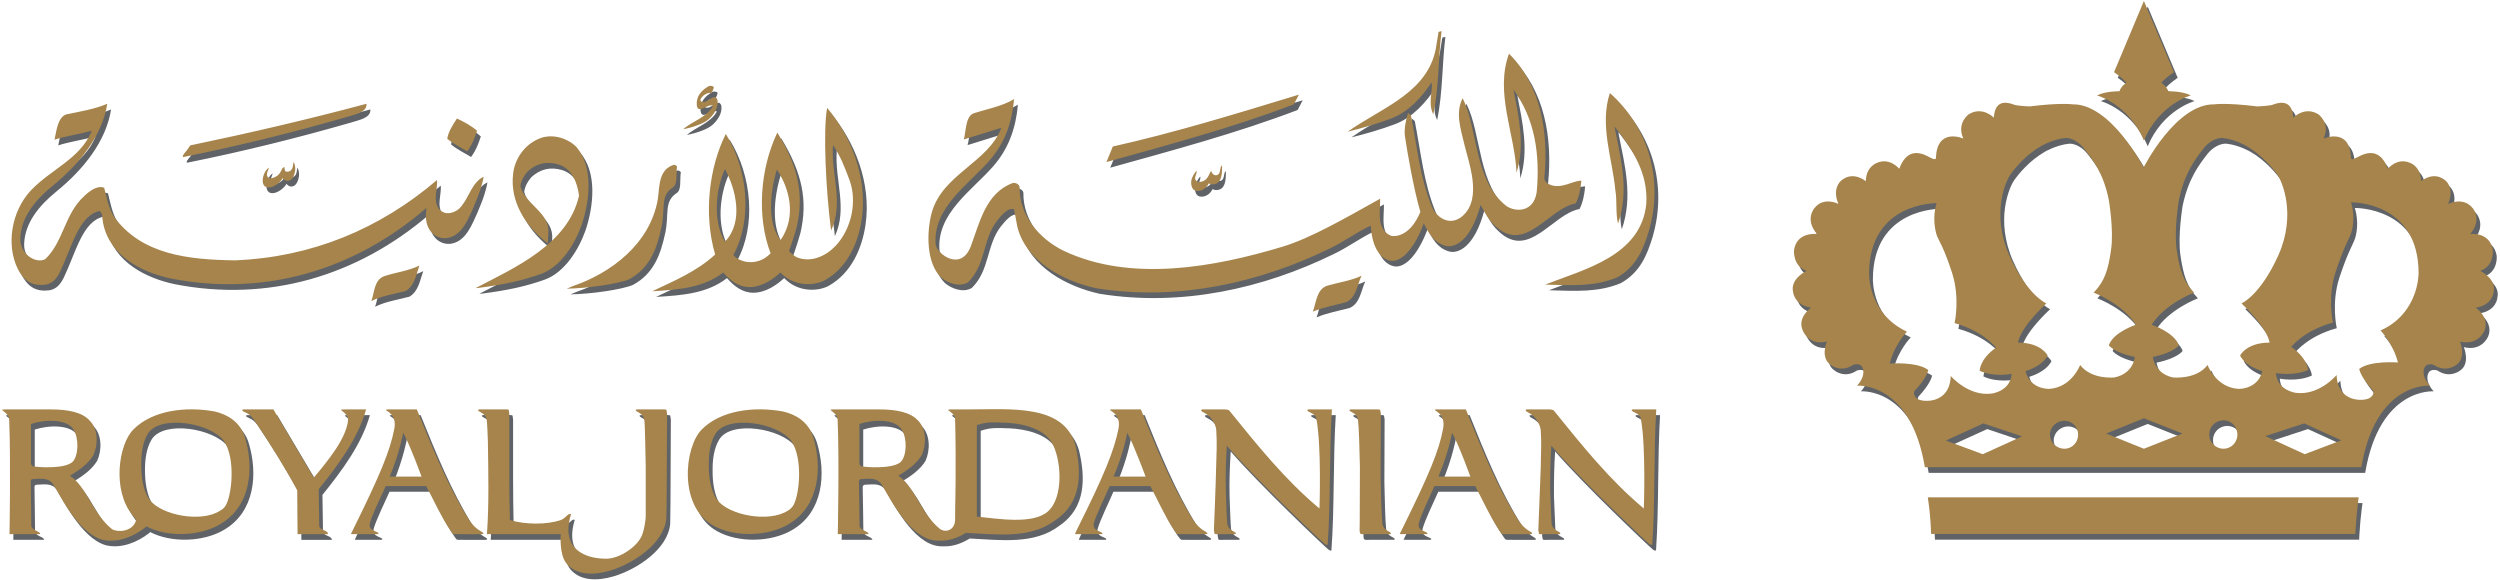
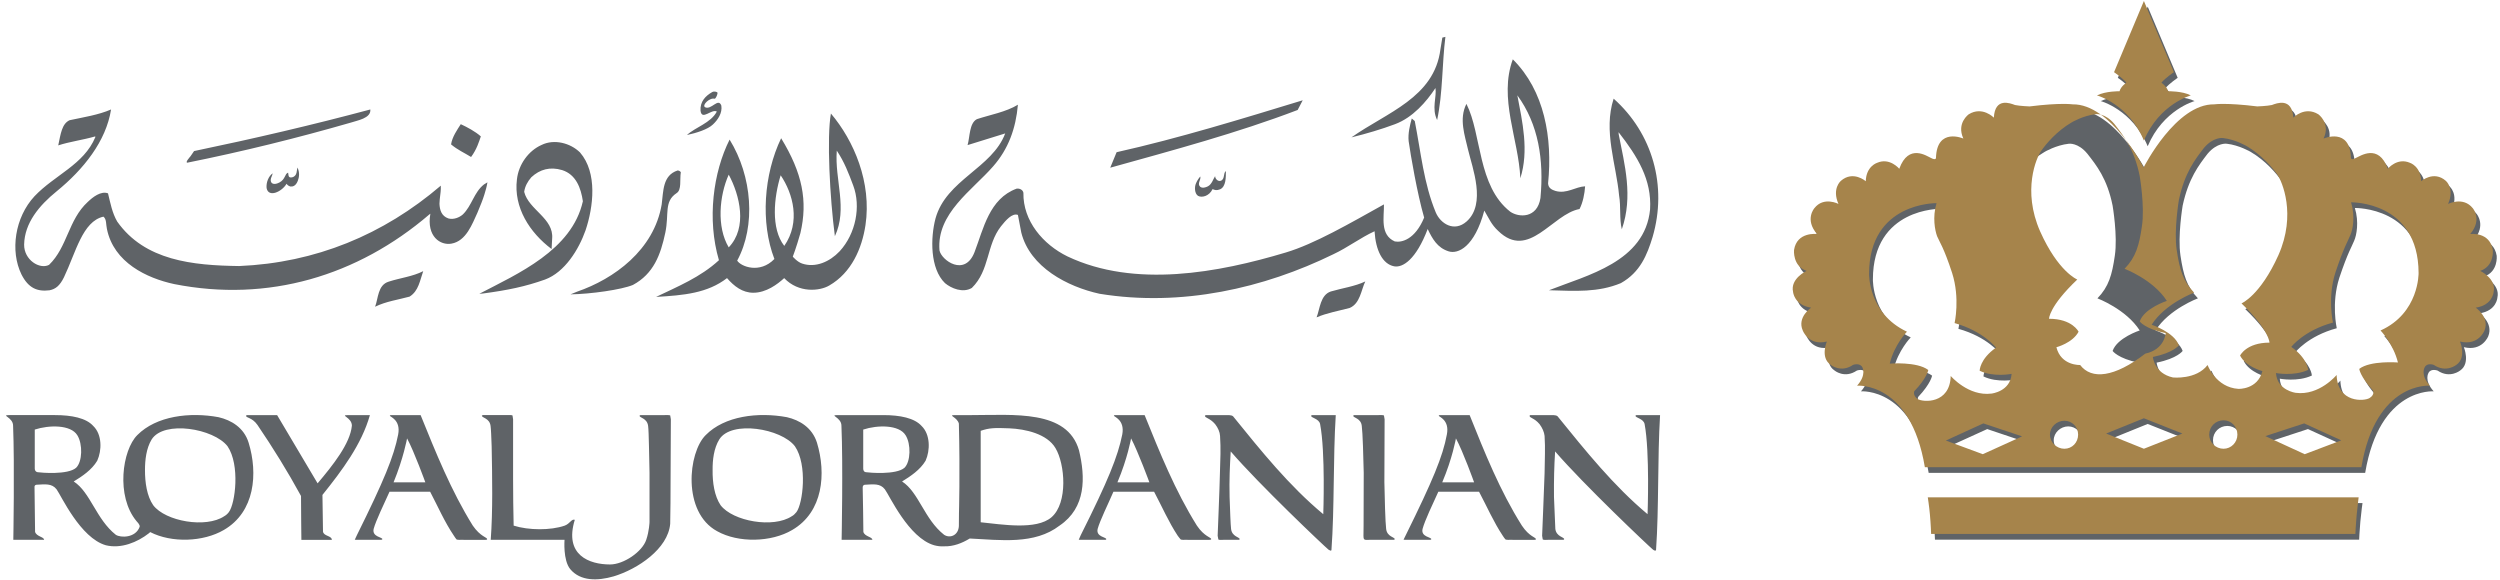
<svg xmlns="http://www.w3.org/2000/svg" version="1.1" width="280px" height="65px">
  <g>
    <path fill="#5F6367" d="M160.958,13.442c0.641-3,0.549-6.333,0.927-9.313l-0.343,0.083l-0.214,1.305   c-0.683,5.434-6.021,7.075-9.969,9.87c1.684-0.414,3.367-0.912,4.882-1.479c1.988-0.742,3.516-2.506,4.53-4.048   C160.927,10.845,160.323,12.153,160.958,13.442 M159.901,25.649c0.523,1.097,1.083,2.104,2.34,2.5c1.05,0.34,2.903-0.47,4-4.562   c0.518,0.86,0.781,1.558,1.553,2.271c3.423,3.341,6.043-1.884,9.114-2.448c0.376-0.72,0.575-1.731,0.623-2.543   c-1.075,0.043-2.066,0.885-3.333,0.514c-0.361-0.116-0.786-0.297-0.813-0.843c0.513-5.099-0.404-10.375-3.951-13.894   c-1.603,4.379,0.644,8.906,0.844,13.321c0.979-3.096,0.23-6.302-0.336-9.291c2.376,3.252,2.986,7.233,2.589,11.502   c-0.361,2.321-2.448,2.193-3.389,1.531c-3.673-2.873-3.176-8.66-4.903-12.073c-0.854,1.679-0.183,3.53,0.186,5.145   c0.488,2.047,2.041,6.039-0.154,8.016c-1.407,1.253-2.942,0.242-3.464-0.997c-1.351-3.261-1.662-6.717-2.354-10.241l-0.335-0.287   c-0.209,0.759-0.439,1.672-0.349,2.547c0.235,1.625,0.949,5.818,1.735,8.553c-1.021,2.464-2.522,2.821-3.288,2.671   c-1.685-0.748-1.188-2.731-1.215-4.149c-3.837,2.136-7.775,4.425-10.98,5.384c-7.546,2.269-16.92,4.019-24.462,0.444   c-2.722-1.329-4.995-3.958-4.938-7.127c-0.057-0.329-0.414-0.51-0.755-0.466c-3.075,1.124-3.717,4.503-4.717,7.107   c-1.092,2.819-3.715,0.909-3.927-0.188c-0.348-4.148,3.674-6.731,6.009-9.413c1.703-1.938,2.541-4.234,2.774-6.905   c-1.31,0.811-3.163,1.14-4.591,1.616c-0.865,0.445-0.781,2.009-1.046,2.907l4.09-1.269l0.125-0.042   c-1.456,3.895-6.605,5.194-7.806,9.523c-0.575,2.175-0.623,5.62,1.062,7.247c0.693,0.583,2.002,1.139,3.006,0.539   c2.019-1.978,1.615-4.805,3.266-6.905c0.518-0.648,1.249-1.517,1.895-1.273l0.378,1.976c0.979,3.888,5.176,6.065,8.759,6.854   c9.192,1.501,18.431-0.628,26.191-4.426c1.646-0.773,3.011-1.837,4.616-2.575c0.126,2.135,0.892,3.673,2.188,3.926   C157.106,30.011,158.597,29.074,159.901,25.649 M25.633,57.356c-0.15,0.201-0.332,0.358-0.523,0.463   c-2.044,1.365-6.574,0.578-7.951-1.235c-0.709-1.023-0.926-2.546-0.921-3.953c0-1.078,0.135-2.413,0.75-3.418   c1.382-2.167,6.952-1.219,8.495,0.766C26.906,52.071,26.352,56.409,25.633,57.356 M4.255,52.89   c-0.238-0.01-0.362-0.191-0.362-0.405v-4.373c1.599-0.522,4.037-0.564,4.767,0.637c0.616,0.982,0.575,2.962-0.14,3.646   C7.588,53.206,4.566,52.942,4.255,52.89 M24.478,46.725c-3.224-0.596-6.967-0.145-9.099,2.005   c-1.678,1.666-2.428,6.841-0.083,9.646h-0.015l0.036,0.021l0.191,0.227c0.088,0.114,0.155,0.248,0.135,0.373   c-0.456,1.263-2.122,1.253-2.671,0.901c-2.21-1.75-2.842-4.763-4.716-5.973c0.968-0.592,2.02-1.295,2.634-2.324   c0.529-1.166,0.549-2.938-0.444-3.89c-0.802-0.9-2.422-1.22-4.286-1.22H1.062c-1.051,0,0.404,0.232,0.404,1.18   c0.176,4.364,0.026,12.789,0.026,12.789h3.446c0.006-0.336-0.859-0.357-1.009-0.894c0,0-0.062-4.664-0.062-4.96   c-0.036-0.316,0.228-0.316,0.228-0.316c0.952-0.049,1.713-0.17,2.241,0.513c0.518,0.705,2.656,5.446,5.518,6.265   c1.714,0.423,3.546-0.348,4.799-1.325l0.171-0.149c2.402,1.236,5.947,1.105,8.24-0.234c3.505-2.023,3.835-6.345,2.785-9.768   C27.331,47.895,25.901,47.056,24.478,46.725 M36.176,59.537l-0.062-4.106c2.215-2.759,4.384-5.657,5.316-8.938h-2.413   c-1.056,0,0.394,0.232,0.394,1.18c-0.186,2.003-2.127,4.435-3.84,6.461l-4.534-7.641h-3.401l-0.077,0.065   c-0.016,0.267,0.667,0.167,1.273,1.031c1.734,2.552,3.4,5.239,4.881,7.959c0,1.426,0.041,4.913,0.041,4.913h3.411   C37.165,59.986,36.25,60.067,36.176,59.537 M125.154,54.018c1.139-2.69,1.527-4.917,1.527-4.917   c0.782,1.475,2.049,4.917,2.049,4.917H125.154z M134.052,58.868c-2.443-3.908-4.167-8.206-5.854-12.376h-3.374l-0.072,0.065   c0,0.119,1.251,0.457,0.942,2.106c-0.492,2.455-1.59,5.174-4.645,11.266l-0.217,0.491c-0.031,0.03-0.031,0.04,0.228,0.04h2.78   l0.068-0.066c0-0.249-1.166-0.249-0.974-1.149c0.279-0.995,1.169-2.774,1.77-4.172h4.555c0.875,1.646,1.636,3.401,2.65,4.935   c0.119,0.138,0.243,0.334,0.33,0.413c0.094,0.057,0.435,0.04,0.622,0.04c0.456,0.017,2.702,0,2.702,0l0.094-0.066   C135.666,60.168,134.896,60.125,134.052,58.868 M117.768,57.932c-1.708,1.471-5.585,0.797-7.93,0.562V48.252   c0.953-0.326,1.527-0.348,3.214-0.279c1.796,0.078,4.219,0.614,5.162,2.215C119.284,51.967,119.631,56.317,117.768,57.932    M97.027,52.89c-0.249-0.01-0.346-0.191-0.346-0.405v-4.373c1.583-0.522,4.012-0.564,4.747,0.637   c0.62,0.982,0.574,2.962-0.13,3.646C100.359,53.206,97.337,52.942,97.027,52.89 M120.848,50.436   c-1.325-4.581-7.288-3.943-12.144-3.943h-1.714c-0.942,0,0.198,0.185,0.404,0.946c0.14,5.523,0.011,10.036,0.011,10.036   c-0.011,0.475-0.011,0.958-0.011,1.445c-0.052,1.03-0.979,1.414-1.651,0.979c-2.226-1.75-2.832-4.763-4.71-5.973   c0.958-0.592,2.019-1.295,2.634-2.324c0.523-1.166,0.538-2.938-0.445-3.89c-0.807-0.9-2.422-1.22-4.286-1.22h-5.098   c-1.046,0,0.403,0.232,0.403,1.18c0.191,4.364,0.021,12.789,0.021,12.789h3.441c0.016-0.336-0.87-0.357-1.005-0.894   c0,0-0.052-4.664-0.076-4.96c0-0.316,0.252-0.316,0.252-0.316c0.964-0.049,1.704-0.17,2.232,0.513   c0.527,0.705,2.665,5.446,5.522,6.265c0.358,0.097,0.73,0.145,1.113,0.118c1.025,0.035,2.008-0.347,2.868-0.874   c3.441,0.165,7.251,0.714,10.062-1.444C121.649,56.853,121.573,53.454,120.848,50.436 M89.201,57.356   c-0.171,0.201-0.316,0.358-0.523,0.463c-2.055,1.365-6.579,0.578-7.972-1.235c-0.688-1.023-0.916-2.546-0.894-3.953   c-0.011-1.078,0.128-2.413,0.75-3.418c1.351-2.167,6.946-1.219,8.467,0.766C90.463,52.071,89.92,56.409,89.201,57.356    M88.135,46.725c-3.23-0.596-6.978-0.145-9.095,2.005c-1.978,1.945-2.65,8.627,1.278,10.764c2.387,1.337,6.072,1.245,8.406-0.134   c3.488-2.023,3.814-6.345,2.78-9.768C90.971,47.895,89.563,47.056,88.135,46.725 M146.842,46.558   c-0.021,0.254,0.901,0.327,1.011,0.945c0.605,3.149,0.353,10.086,0.353,10.086c-3.837-3.189-6.964-7.092-10.1-10.961   c-0.191-0.178-0.694-0.136-0.988-0.136h-2.071l-0.094,0.065c-0.015,0.267,0.533,0.235,1.14,0.945   c0.32,0.408,0.533,0.893,0.553,1.318c0.094,1.47,0.037,2.515-0.015,4.193c-0.031,1.671-0.254,6.822-0.254,6.993l0.079,0.413   c0.093,0.083,0.439,0.04,0.622,0.04h1.697l0.072-0.066c0-0.249-0.859-0.27-0.967-1.149c-0.058-0.455-0.114-2.092-0.166-3.58   c-0.046-1.927,0.026-3.402,0.124-5.104c3.193,3.712,10.467,10.604,10.953,11c0.325,0.222,0.331,0.04,0.331,0.04   c0.344-4.709,0.178-10.265,0.482-15.108h-2.672L146.842,46.558z M87.435,19.632c1.383,2.047,2.262,5.228,0.404,7.91   C86.317,25.595,86.675,22.09,87.435,19.632 M81.617,27.705c-1.372-2.297-1.055-5.782,0-8.146   C82.85,21.849,83.75,25.484,81.617,27.705 M96.934,25.214c0.709-4.769-1.288-9.451-3.871-12.498   c-0.476,2.576-0.124,9.461,0.444,13.738c1.46-3.126-0.041-6.317,0.213-9.583c0.844,1.263,1.32,2.509,1.847,3.923   c0.866,2.301,0.296,5.373-1.527,7.351c-1.127,1.192-2.722,1.875-4.197,1.375c-0.555-0.182-1.051-0.775-1.051-0.775   s0.387-0.992,0.853-2.641c0.844-3.599,0.224-6.725-2.158-10.621c-1.946,4.042-2.329,9.439-0.755,13.525   c-1.631,1.68-3.743,0.855-4.167,0.183c2.112-3.898,1.683-9.458-0.849-13.555c-1.843,3.657-2.541,8.937-1.195,13.509   c-2.076,1.91-4.627,2.948-7.04,4.11c3.1-0.18,5.75-0.414,7.945-2.106c0.792,0.914,1.729,1.639,2.945,1.639   c1.439,0,2.707-0.947,3.457-1.639c1.625,1.703,3.971,1.46,5.042,0.833C95.371,30.546,96.541,27.816,96.934,25.214 M161.532,54.018   c1.144-2.69,1.532-4.917,1.532-4.917c0.801,1.475,2.035,4.917,2.035,4.917H161.532z M170.451,58.868   c-2.465-3.908-4.177-8.206-5.851-12.376h-3.385l-0.084,0.065c0,0.119,1.244,0.457,0.918,2.106   c-0.451,2.455-1.589,5.174-4.598,11.266l-0.241,0.491c-0.017,0.03-0.021,0.04,0.248,0.04h2.765l0.087-0.066   c0-0.249-1.185-0.249-0.984-1.149c0.271-0.995,1.135-2.774,1.767-4.172h4.56c0.874,1.646,1.637,3.401,2.66,4.935   c0.095,0.138,0.217,0.334,0.304,0.413c0.104,0.057,0.448,0.04,0.639,0.04c0.44,0.017,2.697,0,2.697,0l0.075-0.066   C172.027,60.168,171.289,60.125,170.451,58.868 M183.17,46.558c0,0.254,0.914,0.327,1.028,0.945   c0.591,3.149,0.329,10.086,0.329,10.086c-3.813-3.189-6.939-7.092-10.076-10.961c-0.18-0.178-0.692-0.136-0.983-0.136h-2.09   l-0.067,0.065c-0.021,0.267,0.526,0.235,1.117,0.945c0.309,0.408,0.522,0.893,0.565,1.318c0.096,1.47,0.014,2.515,0,4.193   c-0.048,1.671-0.275,6.822-0.275,6.993l0.071,0.413c0.122,0.083,0.43,0.04,0.639,0.04h1.692l0.07-0.066   c0.008-0.249-0.875-0.27-0.992-1.149c-0.031-0.455-0.079-2.092-0.151-3.58c-0.019-1.927,0.021-3.402,0.125-5.104   c3.203,3.712,10.478,10.604,10.964,11c0.311,0.222,0.341,0.04,0.341,0.04c0.33-4.709,0.155-10.265,0.451-15.108h-2.666   L183.17,46.558z M74.402,46.492h-2.681l-0.094,0.065c0,0.254,0.855,0.267,0.963,1.154c0.088,0.652,0.114,3.676,0.156,5.238v5.524   c0,0-0.031,0.998-0.368,1.986c-0.435,1.321-2.51,2.761-4.057,2.761c-2.289,0-5.167-1.021-3.944-5.002   c-0.378-0.127-0.523,0.425-1.129,0.652c-1.573,0.549-4.047,0.53-5.719,0c-0.041-1.789-0.063-3.363-0.063-5.187v-6.724l-0.067-0.434   c-0.124-0.058-0.456-0.036-0.632-0.036H54.07l-0.103,0.065c0,0.254,0.87,0.267,0.978,1.154c0.048,0.339,0.084,1.258,0.12,2.289   c0.063,3.449,0.14,7.152-0.103,10.46h8.266c0,0-0.186,2.28,0.637,3.283c1.133,1.362,3.055,1.336,4.866,0.811   c2.692-0.811,6.088-3.085,6.331-5.888c0.031-1.531,0.041-3.106,0.041-4.668l0.032-7.037l-0.073-0.434   C74.925,46.471,74.594,46.492,74.402,46.492 M173.468,32.513h0.155c2.825,0.08,5.37,0.254,7.91-0.8   c2.179-1.217,2.95-3.19,3.556-5.163c1.676-5.708,0-11.617-4.36-15.5c-1.183,3.626,0.297,7.354,0.613,10.873   c0.21,1.214,0.014,2.584,0.301,3.757c1.287-3.683,0.31-7.256-0.348-10.632l-0.017-0.246c2.139,2.746,3.731,5.323,3.531,8.651   C184.24,29.337,177.766,30.818,173.468,32.513 M155.249,59.245c-0.091-0.643-0.173-3.675-0.199-5.246l0.026-7.037l-0.075-0.434   c-0.143-0.058-0.457-0.036-0.639-0.036h-2.706l-0.1,0.065c0,0.254,0.877,0.267,0.964,1.154c0.097,0.652,0.188,3.676,0.218,5.238   l-0.016,5.939c-0.014,0.46-0.014,1.009-0.014,1.118c0,0.108,0,0.356,0.112,0.413c0.091,0.083,0.423,0.04,0.604,0.04h2.711   l0.079-0.066C156.216,60.146,155.351,60.125,155.249,59.245 M152.912,31.521c-1.144,0.552-2.605,0.754-3.859,1.124   c-1.19,0.398-1.217,1.952-1.596,2.901c1.14-0.492,2.476-0.727,3.707-1.055C152.333,33.992,152.438,32.513,152.912,31.521    M5.539,32.513c0.698-0.137,1.16-0.516,1.625-1.458c1.335-2.789,2.071-6.259,4.421-6.79c0.367,0.296,0.274,0.869,0.388,1.367   c0.756,3.781,4.487,5.528,7.536,6.185c10.512,2.083,20.534-0.905,28.573-7.795l0.118-0.085c-0.45,2.569,1.139,3.572,2.36,3.351   c1.662-0.288,2.335-2.228,2.909-3.457c0.353-0.844,0.601-1.458,0.776-2.025c0.146-0.465,0.274-0.916,0.348-1.384l-0.383,0.232   c-1.128,0.875-1.357,2.387-2.375,3.368c-0.399,0.349-1.041,0.603-1.616,0.444c-0.782-0.274-0.968-0.949-0.999-1.647   c0.016-0.632,0.15-1.267,0.15-1.655v-0.37c-6.428,5.5-14.043,8.645-22.588,9.004c-5.202-0.072-10.559-0.598-13.655-4.982   c-0.559-0.959-0.771-2.093-1.03-3.161c-0.797-0.3-1.719,0.435-2.267,0.961c-2.19,2.008-2.267,5.052-4.337,7.049   c-1.046,0.546-2.811-0.551-2.791-2.273c0.052-2.428,1.693-4.382,3.634-5.958c3.018-2.458,5.544-5.616,6.103-9.174   c-1.398,0.611-3.116,0.875-4.643,1.203c-0.87,0.394-1,1.543-1.274,2.821c1.253-0.415,2.759-0.606,4.142-1.007l0.015,0.079   c-1.289,3.089-4.549,4.236-6.812,6.62c-2.2,2.365-2.754,6.128-1.46,8.767C3.179,32.263,4.162,32.681,5.539,32.513 M29.857,21.063   c0.212,1.114,1.723,0.413,2.235-0.481c0.114,0.157,0.233,0.253,0.44,0.307c0.218,0.021,0.581-0.022,0.818-0.626   c0.165-0.414,0.232-0.98-0.042-1.501l-0.098,0.585c-0.046,0.244-0.27,0.528-0.631,0.528c-0.332,0.011-0.259-0.374-0.312-0.538   c-0.398,0.127-0.269,0.725-0.983,1.108c-0.269,0.137-0.719,0.284-0.916-0.043c-0.161-0.354,0.128-0.679,0.175-0.992   C30.079,19.723,29.795,20.445,29.857,21.063 M63.895,32.968c2.251-0.03,5.735-0.525,6.993-1.055c2.309-1.245,3.1-3.359,3.629-5.863   c0.439-2.113-0.171-3.459,1.252-4.414c0.595-0.359,0.347-1.478,0.482-2.353c-0.079-0.116-0.232-0.191-0.357-0.191   c-1.688,0.546-1.589,2.311-1.785,3.801c-0.855,5.104-5.342,8.352-9.473,9.772L63.895,32.968z M61.778,27.891l0.062-1.145   c0.212-2.299-2.619-3.229-3.132-5.258c0.088-0.621,0.378-1.151,0.802-1.638c0.953-0.885,2.101-1.203,3.448-0.8   c1.552,0.487,2.112,2.014,2.324,3.491c-1.223,5.478-7.289,8.117-11.6,10.363l0.404-0.031c2.79-0.371,4.752-0.78,6.956-1.563   c2.226-0.823,3.779-3.372,4.536-5.501c0.884-2.63,1.36-6.451-0.617-8.735c-1.086-1.066-2.903-1.527-4.295-0.844   c-1.465,0.641-2.588,2.184-2.77,3.863C57.507,23.232,59.324,26.05,61.778,27.891 M20.974,18.222   c6.217-1.25,12.335-2.767,18.324-4.492c0.667-0.233,2.283-0.469,2.179-1.47c-6.413,1.718-13.013,3.261-19.742,4.66l-0.388,0.568   C21.222,17.645,20.726,18.185,20.974,18.222 M53.853,15.276c-0.625-0.557-1.532-1.035-2.246-1.368   c-0.409,0.642-0.958,1.42-1.087,2.264c0.725,0.613,1.485,0.942,2.241,1.41C53.413,16.704,53.661,15.827,53.853,15.276    M42.01,34.354c1.228-0.601,2.583-0.782,3.862-1.132c1.019-0.629,1.16-1.828,1.528-2.852c-1.171,0.601-2.589,0.759-3.857,1.172   C42.295,31.913,42.372,33.435,42.01,34.354 M44.08,54.018c1.109-2.69,1.512-4.917,1.512-4.917c0.798,1.475,2.045,4.917,2.045,4.917   H44.08z M52.952,58.868c-2.432-3.908-4.151-8.206-5.843-12.376h-3.375l-0.078,0.065c0,0.119,1.253,0.457,0.938,2.106   c-0.476,2.455-1.594,5.174-4.617,11.266l-0.228,0.491c-0.037,0.03-0.041,0.04,0.228,0.04h2.753l0.099-0.066   c0-0.249-1.17-0.249-0.983-1.149c0.274-0.995,1.154-2.774,1.779-4.172h4.55c0.864,1.646,1.625,3.401,2.666,4.935   c0.098,0.138,0.211,0.334,0.294,0.413c0.109,0.057,0.445,0.04,0.636,0.04c0.43,0.017,2.719,0,2.719,0l0.077-0.066   C54.567,60.168,53.817,60.125,52.952,58.868 M145.904,11.232c-6.687,2.039-13.85,4.251-20.844,5.815l-0.714,1.736   c7.034-1.96,14.234-3.885,20.991-6.465L145.904,11.232z M134.43,19.765c-0.207,0.235-0.378,0.525-0.481,0.774   c-0.187,0.403-0.156,1.141,0.227,1.395c0.405,0.232,1.238,0.064,1.632-0.753c0.238,0.096,0.435,0.186,0.837,0.021   c0.675-0.286,0.653-1.362,0.653-2.045c-0.311,0.244-0.098,0.79-0.487,1.053c-0.377,0.213-0.719-0.188-0.719-0.485   c-0.213,0.324-0.368,0.916-0.809,1.144c-0.237,0.126-0.624,0.246-0.868,0.043C134.052,20.559,134.543,20.137,134.43,19.765    M76.938,15.122c1.041-0.224,2.334-0.624,2.91-1.181c0.564-0.53,1.071-1.288,0.942-2.115c-0.352-0.939-1.119,0.548-1.833,0.179   c-0.352-0.253,0.548-1.118,1.118-0.944c0.17-0.174,0.27-0.447,0.295-0.673c-0.125-0.148-0.43-0.178-0.591-0.083   c-0.75,0.424-1.386,1.063-1.319,2.094c0.145,1.159,1.236-0.246,1.827,0.095C79.599,13.791,77.88,14.241,76.938,15.122" />
    <path fill="#5F6367" d="M267.048,37.649c0,0,1.428,1.504,1.946,3.584c0,0-3.096-0.245-4.334,0.714c0,0,0.095,0.869,1.533,2.409   c0,0,0.264,0.452-0.368,0.857c-0.591,0.378-3.593,0.574-3.702-2.584c0,0-1.928,2.35-4.569,1.998c0,0-2.085-0.254-2.22-2.216   c0,0,2.003,0.396,3.596-0.352c0,0-0.057-1.294-1.884-2.572c0,0,1.426-1.851,4.671-2.726c0,0-0.633-2.809,0.289-5.65   c0.953-2.852,1.418-3.529,1.661-4.151c0.265-0.592,0.558-2.08,0.078-3.666c0,0,7.537-0.154,7.566,7.913   C271.312,31.208,271.385,35.698,267.048,37.649 M258.564,51.501l-4.421-2.022l4.348-1.423l4.167,1.904L258.564,51.501z    M251.136,44.188c-2.535-0.148-3.453-2.672-3.453-2.672c-1.271,1.667-3.886,1.405-3.886,1.405   c-2.105-0.478-2.254-2.306-2.254-2.306c2.319-0.465,2.915-1.31,2.915-1.31c-0.532-1.478-3.037-2.297-3.037-2.297   c1.506-2.386,4.746-3.595,4.746-3.595c-1.262-1.315-1.627-2.62-1.952-4.769c-0.33-2.21,0.243-5.615,0.243-5.615   c0.657-3.048,1.806-4.526,2.796-5.815c1.072-1.27,2.133-1.118,2.133-1.118c1.407,0.157,2.682,0.911,2.682,0.911   c1.687,0.986,2.883,2.433,3.437,3.192c0.501,0.763,2.132,4.425,0.104,9.021c-2.044,4.533-4.136,5.402-4.136,5.402   c3.147,3.026,3.132,4.391,3.132,4.391c-2.599,0-3.293,1.443-3.293,1.443c0.638,1.268,2.501,1.742,2.501,1.742   C253.277,44.286,251.136,44.188,251.136,44.188 M249.457,50.892c-0.883,0-1.603-0.694-1.603-1.584c0-0.912,0.72-1.604,1.603-1.604   c0.856,0,1.565,0.692,1.565,1.604C251.022,50.197,250.313,50.892,249.457,50.892 M240.542,50.892l-4.225-1.697l4.225-1.713   l4.311,1.713L240.542,50.892z M233.402,41.516c0,0-0.942,2.523-3.451,2.672c0,0-2.148,0.099-2.671-1.988   c0,0,1.821-0.475,2.483-1.742c0,0-0.694-1.443-3.308-1.443c0,0-0.024-1.364,3.162-4.391c0,0-2.138-0.869-4.162-5.402   c-2.021-4.597-0.407-8.258,0.126-9.021c0.532-0.759,1.723-2.206,3.422-3.192c0,0,1.262-0.754,2.706-0.911   c0,0,1.031-0.152,2.075,1.118c1.005,1.289,2.215,2.767,2.828,5.815c0,0,0.583,3.404,0.247,5.615   c-0.313,2.149-0.673,3.454-1.946,4.769c0,0,3.205,1.209,4.735,3.595c0,0-2.53,0.819-3.036,2.297c0,0,0.601,0.845,2.903,1.31   c0,0-0.094,1.828-2.271,2.306C237.245,42.921,234.664,43.183,233.402,41.516 M231.637,50.892c-0.854,0-1.619-0.694-1.619-1.584   c0-0.849,0.766-1.552,1.619-1.552c0.875,0,1.538,0.703,1.538,1.552C233.175,50.197,232.512,50.892,231.637,50.892 M222.503,51.501   l-4.142-1.531l4.207-1.914l4.334,1.458L222.503,51.501z M215.197,45.322c-0.569-0.404-0.365-0.861-0.365-0.861   c1.436-1.519,1.562-2.39,1.562-2.39c-1.252-0.952-4.316-0.704-4.316-0.704c0.506-2.126,1.924-3.578,1.924-3.578   c-4.355-2.038-4.237-6.495-4.237-6.495c0-8.031,7.553-7.904,7.553-7.904c-0.478,1.574-0.173,3.064,0.061,3.702   c0.244,0.592,0.745,1.244,1.684,4.116c0.909,2.843,0.279,5.621,0.279,5.621c3.229,0.893,4.643,2.746,4.643,2.746   c-1.838,1.275-1.838,2.585-1.838,2.585c1.553,0.761,3.588,0.348,3.588,0.348c-0.15,1.976-2.252,2.202-2.252,2.202   c-2.604,0.344-4.571-1.967-4.571-1.967C218.821,45.884,215.829,45.71,215.197,45.322 M278.207,30.976   c1.616-0.54,1.423-2.331,1.423-2.331c-0.346-2.095-2.54-1.797-2.54-1.797c1.388-1.627,0.288-2.896,0.288-2.896   c-1.074-1.341-2.769-0.476-2.769-0.476c0.771-1.719-0.248-2.586-0.248-2.586c-1.355-1.192-2.77,0.041-2.77,0.041   c-0.041-1.679-1.254-2.063-1.254-2.063c-1.428-0.618-2.477,0.668-2.477,0.668c-1.048-2.883-3.106-1.403-3.598-1.204   c-0.487,0.287-0.535,0-0.535,0c-0.092-3.485-3.059-2.175-3.059-2.175c0.808-1.741-0.6-2.722-0.6-2.722   c-1.523-0.942-2.79,0.378-2.79,0.378c-0.157-2.301-1.857-1.618-2.397-1.415c-0.518,0.116-1.636,0.158-1.636,0.158   c-3.516-0.435-4.817-0.233-4.817-0.233c-4.281-0.087-7.888,7.013-7.888,7.013v0.062l-0.064-0.062c0,0-3.658-7.1-7.925-7.013   c0,0-1.308-0.202-4.813,0.233c0,0-1.092-0.042-1.635-0.158c-0.54-0.203-2.248-0.886-2.366,1.415c0,0-1.283-1.32-2.811-0.378   c0,0-1.402,0.981-0.596,2.722c0,0-2.981-1.31-3.074,2.175c0,0-0.017,0.287-0.543,0c-0.474-0.2-2.527-1.679-3.571,1.204   c0,0-1.067-1.286-2.48-0.668c0,0-1.231,0.384-1.274,2.063c0,0-1.423-1.233-2.789-0.041c0,0-1.022,0.867-0.271,2.586   c0,0-1.654-0.865-2.689,0.476c0,0-1.118,1.269,0.288,2.896c0,0-2.255-0.298-2.566,1.797c0,0-0.171,1.791,1.403,2.331   c0,0-1.849,0.865-1.517,2.353c0,0,0.113,1.482,2.033,1.765c0,0-1.608,1.066-0.941,2.556c0,0,0.637,1.739,2.692,1.233   c0,0-0.773,1.802,0.423,2.604c0,0,1.122,0.957,2.511,0.017c0,0,0.73-0.27,1.034,0.253c0,0,0.523,0.838-0.573,2.075   c0,0,5.974-0.506,7.584,9.131h48.888c1.618-9.637,7.676-9.131,7.676-9.131c-1.123-1.237-0.579-2.075-0.579-2.075   c0.274-0.522,1.01-0.253,1.01-0.253c1.393,0.94,2.546-0.017,2.546-0.017c1.153-0.802,0.399-2.604,0.399-2.604   c2.075,0.506,2.737-1.233,2.737-1.233c0.596-1.489-0.984-2.556-0.984-2.556c1.926-0.283,2.004-1.765,2.004-1.765   C280.049,31.841,278.207,30.976,278.207,30.976 M216.581,58.258c0.096,1.137,0.135,2.186,0.135,2.186h47.509   c0,0,0.039-0.992,0.136-2.046c0.108-1.149,0.239-2.051,0.239-2.051h-48.267C216.333,56.347,216.486,57.301,216.581,58.258    M237.814,10.856c0,0-1.528-0.033-2.533,0.466c0,0,3.547,0.95,5.261,5.058c1.727-4.107,5.252-5.058,5.252-5.058   c-0.941-0.499-2.536-0.466-2.536-0.466c-0.154-0.536-0.749-0.959-0.749-0.959c0.465-0.562,1.392-1.179,1.392-1.179l-3.358-7.971   l-3.346,7.971c0,0,0.917,0.618,1.377,1.179C238.573,9.896,237.967,10.32,237.814,10.856" />
-     <path fill="#A6844B" d="M160.526,12.805c0.648-3,0.554-6.333,0.928-9.318l-0.335,0.085l-0.213,1.31   c-0.683,5.432-6.025,7.077-9.97,9.87c1.677-0.415,3.36-0.912,4.875-1.479c1.988-0.742,3.52-2.508,4.534-4.051   C160.501,10.21,159.897,11.519,160.526,12.805 M159.466,25.012c0.535,1.098,1.092,2.106,2.351,2.504   c1.052,0.339,2.906-0.474,4.003-4.56c0.517,0.854,0.781,1.552,1.552,2.27c3.421,3.333,6.041-1.892,9.115-2.448   c0.37-0.722,0.57-1.734,0.623-2.544c-1.079,0.037-2.072,0.885-3.337,0.513c-0.36-0.117-0.783-0.295-0.81-0.842   c0.51-5.101-0.405-10.373-3.955-13.892c-1.601,4.377,0.645,8.906,0.843,13.318c0.983-3.096,0.232-6.303-0.342-9.292   c2.388,3.256,2.997,7.236,2.598,11.504c-0.362,2.319-2.446,2.193-3.39,1.53c-3.67-2.872-3.173-8.66-4.9-12.073   c-0.861,1.68-0.183,3.525,0.184,5.148c0.487,2.044,2.04,6.035-0.161,8.013c-1.401,1.255-2.933,0.243-3.467-0.997   c-1.346-3.259-1.65-6.715-2.351-10.246l-0.33-0.279c-0.206,0.764-0.44,1.67-0.349,2.544c0.235,1.627,0.948,5.817,1.735,8.554   c-1.019,2.465-2.52,2.82-3.285,2.673c-1.684-0.749-1.191-2.736-1.218-4.152c-3.838,2.136-7.774,4.427-10.979,5.387   c-7.546,2.266-16.916,4.016-24.463,0.445c-2.722-1.331-4.995-3.959-4.938-7.131c-0.057-0.328-0.414-0.506-0.751-0.465   c-3.078,1.123-3.731,4.506-4.72,7.107c-1.092,2.822-3.721,0.906-3.929-0.184c-0.352-4.156,3.676-6.731,6.01-9.414   c1.703-1.94,2.541-4.235,2.774-6.906c-1.31,0.811-3.164,1.139-4.597,1.618c-0.869,0.446-0.776,2.008-1.041,2.904l4.09-1.269   l0.124-0.041c-1.456,3.894-6.611,5.195-7.806,9.524c-0.58,2.173-0.622,5.617,1.051,7.247c0.703,0.581,2.012,1.144,3.018,0.54   c2.018-1.977,1.615-4.808,3.261-6.907c0.522-0.647,1.242-1.517,1.899-1.266l0.367,1.97c0.989,3.888,5.187,6.066,8.774,6.855   c9.188,1.499,18.427-0.637,26.186-4.427c1.635-0.772,3.013-1.838,4.618-2.576c0.123,2.135,0.884,3.673,2.189,3.929   C156.677,29.374,158.174,28.437,159.466,25.012 M25.208,56.72c-0.15,0.203-0.326,0.351-0.533,0.46   c-2.036,1.37-6.564,0.587-7.951-1.235c-0.698-1.019-0.916-2.542-0.906-3.946c0-1.075,0.129-2.42,0.735-3.421   c1.382-2.168,6.962-1.218,8.504,0.771C26.481,51.436,25.923,55.766,25.208,56.72 M3.831,52.253   c-0.244-0.011-0.362-0.191-0.362-0.402v-4.369c1.6-0.527,4.037-0.574,4.767,0.63c0.617,0.979,0.575,2.955-0.134,3.64   C7.164,52.567,4.141,52.306,3.831,52.253 M24.054,46.088c-3.229-0.596-6.967-0.144-9.1,1.997c-1.687,1.676-2.428,6.85-0.082,9.661   h-0.016l0.037,0.021l0.192,0.222c0.088,0.113,0.154,0.254,0.134,0.366c-0.456,1.27-2.127,1.258-2.671,0.913   c-2.21-1.762-2.841-4.769-4.716-5.986c0.963-0.583,2.024-1.283,2.635-2.319c0.528-1.158,0.549-2.937-0.45-3.881   c-0.797-0.905-2.417-1.227-4.281-1.227H0.626c-1.04,0,0.404,0.233,0.404,1.182c0.187,4.361,0.036,12.789,0.036,12.789h3.437   c0.016-0.34-0.849-0.361-0.999-0.9c0,0-0.057-4.66-0.057-4.948c-0.041-0.322,0.228-0.322,0.228-0.322   c0.947-0.052,1.703-0.165,2.236,0.519c0.518,0.692,2.656,5.439,5.518,6.265c1.713,0.423,3.546-0.353,4.798-1.331l0.17-0.152   c2.402,1.244,5.942,1.109,8.235-0.23c3.51-2.023,3.841-6.343,2.79-9.769C26.906,47.258,25.477,46.419,24.054,46.088 M35.752,58.898   l-0.057-4.104c2.216-2.754,4.379-5.665,5.312-8.94h-2.413c-1.056,0,0.393,0.233,0.393,1.182c-0.186,2.003-2.132,4.43-3.846,6.463   l-4.523-7.645h-3.407l-0.077,0.068c-0.016,0.27,0.657,0.165,1.278,1.031c1.724,2.55,3.396,5.23,4.876,7.959   c0,1.423,0.041,4.912,0.041,4.912h3.406C36.736,59.35,35.814,59.434,35.752,58.898 M124.725,53.381   c1.142-2.697,1.531-4.922,1.531-4.922c0.782,1.48,2.05,4.922,2.05,4.922H124.725z M133.627,58.232   c-2.443-3.907-4.172-8.21-5.849-12.378h-3.379l-0.073,0.068c0,0.113,1.259,0.454,0.944,2.103c-0.494,2.462-1.59,5.173-4.645,11.272   l-0.217,0.487c-0.035,0.031-0.035,0.04,0.228,0.04h2.78l0.056-0.066c0-0.256-1.154-0.256-0.963-1.144   c0.274-1,1.17-2.785,1.771-4.172h4.555c0.875,1.64,1.636,3.395,2.65,4.925c0.12,0.135,0.239,0.334,0.331,0.417   c0.094,0.058,0.43,0.04,0.622,0.04c0.45,0.018,2.696,0,2.696,0l0.1-0.066C135.242,59.529,134.471,59.485,133.627,58.232    M117.343,57.301c-1.703,1.463-5.59,0.792-7.935,0.558V47.615c0.958-0.326,1.532-0.348,3.21-0.273   c1.806,0.07,4.228,0.61,5.169,2.206C118.86,51.336,119.201,55.683,117.343,57.301 M96.602,52.253   c-0.248-0.011-0.346-0.191-0.346-0.402v-4.369c1.584-0.527,4.006-0.574,4.737,0.63c0.626,0.979,0.585,2.955-0.125,3.64   C99.936,52.567,96.902,52.306,96.602,52.253 M120.424,49.804c-1.326-4.585-7.29-3.949-12.144-3.949h-1.714   c-0.952,0,0.191,0.182,0.404,0.948c0.14,5.522,0.01,10.031,0.01,10.031c-0.01,0.485-0.01,0.963-0.01,1.45   c-0.052,1.036-0.979,1.418-1.662,0.983c-2.215-1.762-2.821-4.769-4.695-5.986c0.953-0.583,2.015-1.283,2.63-2.319   c0.518-1.158,0.538-2.937-0.446-3.881c-0.807-0.905-2.421-1.227-4.286-1.227h-5.098c-1.051,0,0.403,0.233,0.403,1.182   c0.192,4.361,0.016,12.789,0.016,12.789h3.448c0.02-0.34-0.87-0.361-1.01-0.9c0,0-0.048-4.66-0.067-4.948   c0-0.322,0.248-0.322,0.248-0.322c0.963-0.052,1.697-0.165,2.232,0.519c0.522,0.692,2.661,5.439,5.521,6.265   c0.353,0.093,0.731,0.132,1.103,0.113c1.035,0.03,2.019-0.348,2.879-0.87c3.441,0.162,7.241,0.714,10.062-1.448   C121.221,56.222,121.137,52.828,120.424,49.804 M88.776,56.72c-0.171,0.203-0.316,0.351-0.518,0.46   c-2.06,1.37-6.594,0.587-7.977-1.235c-0.688-1.019-0.916-2.542-0.895-3.946c-0.01-1.075,0.125-2.42,0.75-3.421   c1.351-2.168,6.947-1.218,8.468,0.771C90.034,51.436,89.491,55.766,88.776,56.72 M87.705,46.088   c-3.225-0.596-6.967-0.144-9.089,1.997c-1.978,1.946-2.65,8.635,1.278,10.778c2.381,1.335,6.072,1.23,8.407-0.14   c3.483-2.023,3.809-6.343,2.779-9.769C90.546,47.258,89.145,46.419,87.705,46.088 M146.416,45.923   c-0.021,0.253,0.898,0.332,1.011,0.94c0.604,3.149,0.353,10.089,0.353,10.089c-3.838-3.193-6.958-7.087-10.099-10.969   c-0.192-0.174-0.694-0.129-0.995-0.129h-2.064l-0.094,0.068c-0.015,0.27,0.538,0.232,1.133,0.94c0.322,0.414,0.54,0.9,0.559,1.326   c0.094,1.46,0.038,2.512-0.015,4.191c-0.026,1.669-0.248,6.817-0.248,6.987l0.072,0.417c0.093,0.083,0.439,0.04,0.622,0.04h1.697   l0.072-0.066c0-0.256-0.864-0.273-0.968-1.144c-0.057-0.457-0.113-2.097-0.159-3.582c-0.052-1.927,0.009-3.405,0.108-5.11   c3.209,3.711,10.47,10.607,10.962,10.999c0.325,0.221,0.333,0.043,0.333,0.043c0.34-4.713,0.17-10.264,0.475-15.11H146.5   L146.416,45.923z M87.01,18.996c1.384,2.047,2.263,5.229,0.405,7.909C85.893,24.958,86.25,21.457,87.01,18.996 M81.193,27.07   c-1.376-2.296-1.056-5.785,0-8.147C82.425,21.211,83.326,24.847,81.193,27.07 M96.509,24.579c0.705-4.771-1.288-9.452-3.87-12.498   c-0.477,2.576-0.125,9.461,0.444,13.736c1.46-3.126-0.042-6.315,0.213-9.583c0.844,1.258,1.314,2.508,1.847,3.924   c0.855,2.3,0.296,5.376-1.532,7.352c-1.123,1.192-2.717,1.875-4.192,1.373c-0.565-0.181-1.051-0.774-1.051-0.774   s0.388-0.99,0.849-2.639c0.849-3.605,0.222-6.727-2.154-10.621c-1.946,4.044-2.334,9.438-0.754,13.525   c-1.632,1.68-3.744,0.854-4.168,0.181c2.112-3.9,1.677-9.452-0.849-13.553c-1.842,3.657-2.535,8.937-1.195,13.504   c-2.076,1.916-4.627,2.954-7.045,4.116c3.106-0.181,5.756-0.416,7.951-2.1c0.792,0.906,1.734,1.633,2.945,1.633   c1.443,0,2.707-0.95,3.458-1.633c1.62,1.701,3.97,1.452,5.047,0.825C94.947,29.909,96.116,27.179,96.509,24.579 M161.102,53.381   c1.148-2.697,1.532-4.922,1.532-4.922c0.809,1.48,2.045,4.922,2.045,4.922H161.102z M170.025,58.232   c-2.463-3.907-4.177-8.21-5.848-12.378h-3.385l-0.088,0.068c0,0.113,1.245,0.454,0.918,2.103   c-0.448,2.462-1.583,5.173-4.604,11.272l-0.243,0.487c-0.008,0.031-0.021,0.04,0.257,0.04h2.76l0.095-0.066   c0-0.256-1.187-0.256-0.983-1.144c0.267-1,1.136-2.785,1.753-4.172h4.569c0.875,1.64,1.642,3.395,2.663,4.925   c0.097,0.135,0.222,0.334,0.304,0.417c0.104,0.058,0.444,0.04,0.636,0.04c0.439,0.018,2.697,0,2.697,0l0.079-0.066   C171.605,59.529,170.86,59.485,170.025,58.232 M182.744,45.923c0,0.253,0.905,0.332,1.026,0.94   c0.593,3.149,0.339,10.089,0.339,10.089c-3.824-3.193-6.944-7.087-10.081-10.969c-0.183-0.174-0.705-0.129-0.984-0.129h-2.092   l-0.078,0.068c-0.014,0.27,0.54,0.232,1.118,0.94c0.321,0.414,0.534,0.9,0.57,1.326c0.104,1.46,0.021,2.512,0,4.191   c-0.052,1.669-0.27,6.817-0.27,6.987l0.069,0.417c0.117,0.083,0.435,0.04,0.641,0.04h1.687l0.073-0.066   c0.01-0.256-0.869-0.273-0.99-1.144c-0.031-0.457-0.075-2.097-0.149-3.582c-0.021-1.927,0.021-3.405,0.123-5.11   c3.206,3.711,10.478,10.607,10.964,10.999c0.305,0.221,0.343,0.043,0.343,0.043c0.332-4.713,0.148-10.264,0.449-15.11h-2.667   L182.744,45.923z M73.977,45.854h-2.68l-0.099,0.068c0,0.253,0.859,0.27,0.968,1.158c0.088,0.652,0.114,3.673,0.156,5.234v5.522   c0,0-0.037,1.005-0.373,1.987c-0.43,1.317-2.505,2.754-4.053,2.754c-2.288,0-5.166-1.014-3.938-4.995   c-0.383-0.131-0.533,0.426-1.134,0.658c-1.574,0.548-4.047,0.521-5.719,0c-0.047-1.797-0.063-3.377-0.063-5.188v-6.726   l-0.066-0.432c-0.129-0.067-0.456-0.042-0.636-0.042h-2.693l-0.103,0.068c0,0.253,0.863,0.27,0.972,1.158   c0.052,0.331,0.083,1.253,0.125,2.288c0.052,3.447,0.139,7.149-0.104,10.456h8.266c0,0-0.191,2.279,0.637,3.281   c1.134,1.36,3.048,1.334,4.865,0.817c2.692-0.817,6.088-3.084,6.331-5.896c0.032-1.532,0.041-3.103,0.041-4.669l0.032-7.031   l-0.073-0.432C74.5,45.829,74.169,45.854,73.977,45.854 M173.044,31.882h0.154c2.814,0.07,5.368,0.248,7.909-0.805   c2.181-1.214,2.945-3.191,3.556-5.169c1.679-5.705,0-11.612-4.357-15.487c-1.187,3.622,0.29,7.345,0.61,10.865   c0.214,1.214,0.017,2.589,0.3,3.759c1.288-3.683,0.313-7.255-0.347-10.632l-0.026-0.243c2.145,2.746,3.744,5.322,3.542,8.65   C183.81,28.701,177.34,30.181,173.044,31.882 M154.823,58.615c-0.083-0.653-0.17-3.681-0.2-5.256l0.03-7.031l-0.078-0.432   c-0.14-0.067-0.456-0.042-0.637-0.042h-2.706l-0.099,0.068c0,0.253,0.87,0.27,0.967,1.158c0.095,0.652,0.178,3.673,0.211,5.234   l-0.021,5.935c-0.013,0.462-0.013,1.018-0.013,1.118c0,0.104,0,0.365,0.117,0.417c0.095,0.083,0.426,0.04,0.605,0.04h2.714   l0.078-0.066C155.793,59.503,154.929,59.485,154.823,58.615 M152.49,30.886c-1.145,0.551-2.604,0.747-3.862,1.118   c-1.186,0.403-1.223,1.958-1.593,2.904c1.136-0.492,2.468-0.724,3.702-1.053C151.909,33.354,152.013,31.882,152.49,30.886    M5.115,31.882c0.698-0.143,1.154-0.52,1.625-1.462c1.331-2.788,2.071-6.261,4.42-6.792c0.368,0.297,0.274,0.87,0.389,1.369   c0.755,3.778,4.492,5.527,7.536,6.186c10.513,2.078,20.534-0.909,28.563-7.799l0.128-0.084c-0.455,2.571,1.139,3.574,2.355,3.35   c1.666-0.287,2.345-2.225,2.914-3.457c0.352-0.842,0.601-1.458,0.777-2.024c0.145-0.466,0.274-0.915,0.342-1.381l-0.383,0.233   c-1.124,0.875-1.351,2.382-2.371,3.364c-0.404,0.35-1.051,0.605-1.614,0.446c-0.782-0.274-0.974-0.948-1-1.649   c0.015-0.629,0.155-1.267,0.155-1.653v-0.371c-6.439,5.502-14.048,8.644-22.593,9.003c-5.208-0.071-10.561-0.603-13.655-4.981   c-0.559-0.958-0.771-2.093-1.036-3.152c-0.792-0.313-1.713,0.43-2.256,0.953c-2.195,2.011-2.273,5.052-4.343,7.044   c-1.046,0.552-2.811-0.546-2.791-2.267c0.052-2.428,1.693-4.384,3.634-5.957c3.019-2.462,5.543-5.619,6.103-9.177   c-1.402,0.609-3.116,0.876-4.643,1.201c-0.87,0.394-0.999,1.542-1.268,2.822c1.248-0.414,2.753-0.603,4.137-1.001l0.015,0.074   c-1.3,3.091-4.555,4.236-6.807,6.62c-2.2,2.362-2.764,6.126-1.464,8.761C2.754,31.623,3.737,32.047,5.115,31.882 M29.432,20.426   c0.207,1.116,1.724,0.415,2.235-0.481c0.109,0.159,0.233,0.254,0.441,0.309c0.217,0.015,0.58-0.022,0.818-0.627   c0.16-0.415,0.233-0.981-0.042-1.494l-0.098,0.578c-0.052,0.244-0.269,0.525-0.626,0.525c-0.336,0.011-0.264-0.373-0.315-0.535   c-0.399,0.126-0.27,0.724-0.983,1.107c-0.27,0.137-0.725,0.285-0.912-0.043c-0.171-0.355,0.124-0.679,0.167-0.992   C29.655,19.086,29.365,19.808,29.432,20.426 M63.471,32.333c2.24-0.032,5.734-0.526,6.993-1.053c2.308-1.249,3.1-3.363,3.628-5.865   c0.44-2.114-0.171-3.465,1.252-4.416c0.584-0.359,0.347-1.478,0.481-2.352c-0.078-0.117-0.233-0.19-0.357-0.19   c-1.693,0.544-1.59,2.309-1.781,3.799c-0.859,5.104-5.347,8.355-9.478,9.768L63.471,32.333z M61.348,27.254l0.067-1.145   c0.207-2.301-2.629-3.228-3.131-5.258c0.082-0.619,0.382-1.149,0.802-1.639c0.952-0.884,2.101-1.201,3.448-0.799   c1.547,0.483,2.111,2.013,2.318,3.494c-1.217,5.474-7.283,8.113-11.595,10.362l0.398-0.033c2.8-0.37,4.757-0.779,6.962-1.564   c2.231-0.825,3.784-3.37,4.534-5.502c0.885-2.63,1.361-6.451-0.616-8.735c-1.086-1.064-2.903-1.527-4.296-0.841   c-1.464,0.639-2.593,2.182-2.768,3.863C57.083,22.595,58.899,25.414,61.348,27.254 M20.55,17.587   c6.217-1.258,12.334-2.766,18.323-4.495c0.668-0.232,2.283-0.466,2.174-1.469c-6.408,1.717-13.008,3.26-19.737,4.66l-0.388,0.566   C20.788,17.008,20.291,17.543,20.55,17.587 M53.428,14.646c-0.626-0.561-1.531-1.038-2.246-1.373   c-0.42,0.639-0.958,1.427-1.092,2.267c0.724,0.611,1.48,0.945,2.246,1.405C52.989,16.066,53.237,15.191,53.428,14.646    M41.586,33.718c1.226-0.602,2.577-0.78,3.862-1.129c1.019-0.637,1.158-1.831,1.526-2.852c-1.175,0.597-2.587,0.755-3.856,1.168   C41.875,31.279,41.948,32.798,41.586,33.718 M43.646,53.381c1.117-2.697,1.517-4.922,1.517-4.922   c0.802,1.48,2.049,4.922,2.049,4.922H43.646z M52.528,58.232c-2.438-3.907-4.151-8.21-5.844-12.378h-3.375l-0.082,0.068   c0,0.113,1.253,0.454,0.936,2.103c-0.47,2.462-1.593,5.173-4.611,11.272l-0.239,0.487c-0.025,0.031-0.036,0.04,0.239,0.04H42.3   l0.104-0.066c0-0.256-1.171-0.256-0.985-1.144c0.275-1,1.15-2.785,1.787-4.172h4.534c0.869,1.64,1.641,3.395,2.676,4.925   c0.098,0.135,0.212,0.334,0.294,0.417c0.104,0.058,0.446,0.04,0.637,0.04c0.43,0.018,2.713,0,2.713,0l0.083-0.066   C54.144,59.529,53.382,59.485,52.528,58.232 M145.481,10.6c-6.688,2.037-13.852,4.248-20.846,5.81l-0.714,1.74   c7.034-1.961,14.239-3.885,20.985-6.467L145.481,10.6z M134.006,19.129c-0.207,0.233-0.379,0.528-0.483,0.774   c-0.186,0.401-0.16,1.139,0.235,1.393c0.398,0.232,1.231,0.065,1.619-0.753c0.244,0.096,0.441,0.181,0.844,0.023   c0.673-0.288,0.652-1.363,0.652-2.053c-0.311,0.248-0.098,0.794-0.48,1.062c-0.383,0.213-0.731-0.191-0.731-0.489   c-0.206,0.324-0.356,0.918-0.796,1.146c-0.243,0.126-0.637,0.244-0.875,0.037C133.627,19.925,134.115,19.501,134.006,19.129    M76.514,14.487c1.03-0.222,2.334-0.627,2.915-1.182c0.559-0.531,1.066-1.29,0.926-2.116c-0.347-0.938-1.118,0.552-1.822,0.179   c-0.352-0.254,0.548-1.117,1.123-0.942c0.162-0.175,0.259-0.445,0.29-0.674c-0.128-0.15-0.434-0.181-0.595-0.085   c-0.745,0.424-1.381,1.066-1.315,2.095c0.145,1.153,1.237-0.244,1.832,0.096C79.174,13.158,77.451,13.608,76.514,14.487" />
-     <path fill="#A6844B" d="M266.622,37.014c0,0,1.43,1.496,1.947,3.583c0,0-3.096-0.242-4.332,0.719c0,0,0.092,0.857,1.527,2.401   c0,0,0.269,0.457-0.363,0.858c-0.595,0.382-3.591,0.583-3.7-2.576c0,0-1.937,2.345-4.578,1.997c0,0-2.084-0.258-2.214-2.215   c0,0,2.004,0.387,3.599-0.352c0,0-0.069-1.298-1.884-2.577c0,0,1.423-1.849,4.669-2.724c0,0-0.645-2.811,0.289-5.652   c0.95-2.85,1.417-3.53,1.659-4.148c0.267-0.596,0.562-2.084,0.078-3.668c0,0,7.537-0.155,7.563,7.912   C270.883,30.572,270.96,35.063,266.622,37.014 M258.128,50.87l-4.408-2.027l4.349-1.423l4.154,1.897L258.128,50.87z    M250.702,43.553c-2.527-0.157-3.455-2.672-3.455-2.672c-1.262,1.667-3.877,1.396-3.877,1.396   c-2.105-0.466-2.249-2.298-2.249-2.298c2.317-0.466,2.914-1.305,2.914-1.305c-0.529-1.482-3.049-2.303-3.049-2.303   c1.517-2.393,4.755-3.595,4.755-3.595c-1.262-1.314-1.624-2.616-1.95-4.77c-0.331-2.209,0.244-5.612,0.244-5.612   c0.646-3.047,1.806-4.527,2.798-5.817c1.067-1.27,2.128-1.119,2.128-1.119c1.41,0.157,2.681,0.914,2.681,0.914   c1.68,0.987,2.884,2.434,3.434,3.191c0.507,0.762,2.144,4.426,0.104,9.02c-2.04,4.532-4.131,5.396-4.131,5.396   c3.148,3.034,3.131,4.395,3.131,4.395c-2.599,0-3.291,1.45-3.291,1.45c0.638,1.265,2.499,1.738,2.499,1.738   C252.854,43.652,250.702,43.553,250.702,43.553 M249.039,50.26c-0.884,0-1.608-0.704-1.608-1.583c0-0.913,0.725-1.605,1.608-1.605   c0.85,0,1.549,0.692,1.549,1.605C250.588,49.556,249.889,50.26,249.039,50.26 M240.116,50.26l-4.229-1.704l4.229-1.711l4.313,1.711   L240.116,50.26z M232.978,40.881c0,0-0.941,2.515-3.461,2.672c0,0-2.14,0.1-2.661-1.99c0,0,1.816-0.474,2.483-1.738   c0,0-0.691-1.45-3.307-1.45c0,0-0.031-1.36,3.162-4.395c0,0-2.139-0.864-4.162-5.396c-2.023-4.594-0.414-8.258,0.126-9.02   c0.531-0.758,1.723-2.205,3.42-3.191c0,0,1.264-0.757,2.707-0.914c0,0,1.025-0.151,2.082,1.119c0.997,1.29,2.21,2.77,2.82,5.817   c0,0,0.585,3.403,0.248,5.612c-0.31,2.154-0.673,3.456-1.945,4.77c0,0,3.203,1.203,4.735,3.595c0,0-2.529,0.82-3.038,2.303   c0,0,0.601,0.839,2.908,1.305c0,0-0.099,1.832-2.282,2.298C236.813,42.277,234.247,42.548,232.978,40.881 M231.209,50.26   c-0.86,0-1.616-0.704-1.616-1.583c0-0.855,0.756-1.553,1.616-1.553c0.879,0,1.54,0.697,1.54,1.553   C232.749,49.556,232.088,50.26,231.209,50.26 M222.072,50.87l-4.137-1.531l4.198-1.919l4.342,1.453L222.072,50.87z M214.773,44.691   c-0.568-0.417-0.377-0.87-0.377-0.87c1.445-1.513,1.571-2.381,1.571-2.381c-1.251-0.965-4.315-0.716-4.315-0.716   c0.509-2.128,1.926-3.575,1.926-3.575c-4.358-2.039-4.24-6.492-4.24-6.492c0-8.031,7.553-7.904,7.553-7.904   c-0.475,1.576-0.171,3.063,0.062,3.701c0.242,0.592,0.747,1.245,1.684,4.118c0.909,2.842,0.277,5.613,0.277,5.613   c3.221,0.901,4.64,2.75,4.64,2.75c-1.833,1.283-1.833,2.588-1.833,2.588c1.548,0.754,3.582,0.35,3.582,0.35   c-0.144,1.975-2.245,2.206-2.245,2.206c-2.604,0.343-4.578-1.972-4.578-1.972C218.396,45.25,215.406,45.074,214.773,44.691    M277.782,30.34c1.605-0.542,1.415-2.333,1.415-2.333c-0.345-2.094-2.533-1.796-2.533-1.796c1.388-1.627,0.286-2.893,0.286-2.893   c-1.072-1.342-2.766-0.479-2.766-0.479c0.772-1.721-0.249-2.584-0.249-2.584c-1.36-1.195-2.768,0.041-2.768,0.041   c-0.042-1.68-1.253-2.061-1.253-2.061c-1.435-0.622-2.479,0.668-2.479,0.668c-1.046-2.885-3.106-1.406-3.594-1.204   c-0.491,0.283-0.536,0-0.536,0c-0.094-3.485-3.065-2.18-3.065-2.18c0.813-1.74-0.589-2.72-0.589-2.72   c-1.528-0.942-2.797,0.377-2.797,0.377c-0.154-2.3-1.867-1.616-2.402-1.415c-0.518,0.116-1.634,0.157-1.634,0.157   c-3.519-0.435-4.813-0.232-4.813-0.232c-4.286-0.083-7.889,7.014-7.889,7.014v0.061l-0.062-0.061c0,0-3.659-7.097-7.927-7.014   c0,0-1.309-0.202-4.813,0.232c0,0-1.092-0.041-1.636-0.157c-0.539-0.202-2.245-0.886-2.367,1.415c0,0-1.282-1.319-2.81-0.377   c0,0-1.402,0.98-0.605,2.72c0,0-2.972-1.305-3.068,2.18c0,0-0.013,0.283-0.544,0c-0.466-0.202-2.519-1.681-3.566,1.204   c0,0-1.066-1.29-2.48-0.668c0,0-1.231,0.381-1.271,2.061c0,0-1.424-1.236-2.789-0.041c0,0-1.031,0.863-0.271,2.584   c0,0-1.656-0.863-2.697,0.479c0,0-1.113,1.266,0.297,2.893c0,0-2.258-0.298-2.576,1.796c0,0-0.173,1.791,1.405,2.333   c0,0-1.85,0.864-1.513,2.351c0,0,0.107,1.48,2.026,1.767c0,0-1.601,1.065-0.94,2.556c0,0,0.64,1.745,2.698,1.238   c0,0-0.771,1.789,0.42,2.599c0,0,1.129,0.961,2.517,0.013c0,0,0.729-0.267,1.033,0.256c0,0,0.523,0.841-0.585,2.075   c0,0,5.982-0.513,7.593,9.131h48.891c1.62-9.644,7.676-9.131,7.676-9.131c-1.13-1.234-0.579-2.075-0.579-2.075   c0.273-0.522,1.003-0.256,1.003-0.256c1.398,0.948,2.553-0.013,2.553-0.013c1.153-0.81,0.393-2.599,0.393-2.599   c2.082,0.507,2.744-1.238,2.744-1.238c0.588-1.49-0.984-2.556-0.984-2.556c1.917-0.287,2.004-1.767,2.004-1.767   C279.619,31.204,277.782,30.34,277.782,30.34 M216.15,57.62c0.104,1.139,0.135,2.184,0.135,2.184h47.518   c0,0,0.039-0.992,0.135-2.045c0.108-1.141,0.23-2.055,0.23-2.055h-48.256C215.912,55.704,216.064,56.667,216.15,57.62    M237.388,10.219c0,0-1.527-0.03-2.532,0.467c0,0,3.547,0.949,5.261,5.056c1.727-4.107,5.254-5.056,5.254-5.056   c-0.941-0.498-2.536-0.467-2.536-0.467c-0.155-0.54-0.756-0.959-0.756-0.959c0.47-0.562,1.396-1.175,1.396-1.175l-3.358-7.973   l-3.344,7.973c0,0,0.916,0.613,1.376,1.175C238.148,9.259,237.532,9.679,237.388,10.219" />
+     <path fill="#A6844B" d="M266.622,37.014c0,0,1.43,1.496,1.947,3.583c0,0-3.096-0.242-4.332,0.719c0,0,0.092,0.857,1.527,2.401   c0,0,0.269,0.457-0.363,0.858c-0.595,0.382-3.591,0.583-3.7-2.576c0,0-1.937,2.345-4.578,1.997c0,0-2.084-0.258-2.214-2.215   c0,0,2.004,0.387,3.599-0.352c0,0-0.069-1.298-1.884-2.577c0,0,1.423-1.849,4.669-2.724c0,0-0.645-2.811,0.289-5.652   c0.95-2.85,1.417-3.53,1.659-4.148c0.267-0.596,0.562-2.084,0.078-3.668c0,0,7.537-0.155,7.563,7.912   C270.883,30.572,270.96,35.063,266.622,37.014 M258.128,50.87l-4.408-2.027l4.349-1.423l4.154,1.897L258.128,50.87z    M250.702,43.553c-2.527-0.157-3.455-2.672-3.455-2.672c-1.262,1.667-3.877,1.396-3.877,1.396   c-2.105-0.466-2.249-2.298-2.249-2.298c2.317-0.466,2.914-1.305,2.914-1.305c-0.529-1.482-3.049-2.303-3.049-2.303   c1.517-2.393,4.755-3.595,4.755-3.595c-1.262-1.314-1.624-2.616-1.95-4.77c-0.331-2.209,0.244-5.612,0.244-5.612   c0.646-3.047,1.806-4.527,2.798-5.817c1.067-1.27,2.128-1.119,2.128-1.119c1.41,0.157,2.681,0.914,2.681,0.914   c1.68,0.987,2.884,2.434,3.434,3.191c0.507,0.762,2.144,4.426,0.104,9.02c-2.04,4.532-4.131,5.396-4.131,5.396   c3.148,3.034,3.131,4.395,3.131,4.395c-2.599,0-3.291,1.45-3.291,1.45c0.638,1.265,2.499,1.738,2.499,1.738   C252.854,43.652,250.702,43.553,250.702,43.553 M249.039,50.26c-0.884,0-1.608-0.704-1.608-1.583c0-0.913,0.725-1.605,1.608-1.605   c0.85,0,1.549,0.692,1.549,1.605C250.588,49.556,249.889,50.26,249.039,50.26 M240.116,50.26l-4.229-1.704l4.229-1.711l4.313,1.711   L240.116,50.26z M232.978,40.881c0,0-2.14,0.1-2.661-1.99c0,0,1.816-0.474,2.483-1.738   c0,0-0.691-1.45-3.307-1.45c0,0-0.031-1.36,3.162-4.395c0,0-2.139-0.864-4.162-5.396c-2.023-4.594-0.414-8.258,0.126-9.02   c0.531-0.758,1.723-2.205,3.42-3.191c0,0,1.264-0.757,2.707-0.914c0,0,1.025-0.151,2.082,1.119c0.997,1.29,2.21,2.77,2.82,5.817   c0,0,0.585,3.403,0.248,5.612c-0.31,2.154-0.673,3.456-1.945,4.77c0,0,3.203,1.203,4.735,3.595c0,0-2.529,0.82-3.038,2.303   c0,0,0.601,0.839,2.908,1.305c0,0-0.099,1.832-2.282,2.298C236.813,42.277,234.247,42.548,232.978,40.881 M231.209,50.26   c-0.86,0-1.616-0.704-1.616-1.583c0-0.855,0.756-1.553,1.616-1.553c0.879,0,1.54,0.697,1.54,1.553   C232.749,49.556,232.088,50.26,231.209,50.26 M222.072,50.87l-4.137-1.531l4.198-1.919l4.342,1.453L222.072,50.87z M214.773,44.691   c-0.568-0.417-0.377-0.87-0.377-0.87c1.445-1.513,1.571-2.381,1.571-2.381c-1.251-0.965-4.315-0.716-4.315-0.716   c0.509-2.128,1.926-3.575,1.926-3.575c-4.358-2.039-4.24-6.492-4.24-6.492c0-8.031,7.553-7.904,7.553-7.904   c-0.475,1.576-0.171,3.063,0.062,3.701c0.242,0.592,0.747,1.245,1.684,4.118c0.909,2.842,0.277,5.613,0.277,5.613   c3.221,0.901,4.64,2.75,4.64,2.75c-1.833,1.283-1.833,2.588-1.833,2.588c1.548,0.754,3.582,0.35,3.582,0.35   c-0.144,1.975-2.245,2.206-2.245,2.206c-2.604,0.343-4.578-1.972-4.578-1.972C218.396,45.25,215.406,45.074,214.773,44.691    M277.782,30.34c1.605-0.542,1.415-2.333,1.415-2.333c-0.345-2.094-2.533-1.796-2.533-1.796c1.388-1.627,0.286-2.893,0.286-2.893   c-1.072-1.342-2.766-0.479-2.766-0.479c0.772-1.721-0.249-2.584-0.249-2.584c-1.36-1.195-2.768,0.041-2.768,0.041   c-0.042-1.68-1.253-2.061-1.253-2.061c-1.435-0.622-2.479,0.668-2.479,0.668c-1.046-2.885-3.106-1.406-3.594-1.204   c-0.491,0.283-0.536,0-0.536,0c-0.094-3.485-3.065-2.18-3.065-2.18c0.813-1.74-0.589-2.72-0.589-2.72   c-1.528-0.942-2.797,0.377-2.797,0.377c-0.154-2.3-1.867-1.616-2.402-1.415c-0.518,0.116-1.634,0.157-1.634,0.157   c-3.519-0.435-4.813-0.232-4.813-0.232c-4.286-0.083-7.889,7.014-7.889,7.014v0.061l-0.062-0.061c0,0-3.659-7.097-7.927-7.014   c0,0-1.309-0.202-4.813,0.232c0,0-1.092-0.041-1.636-0.157c-0.539-0.202-2.245-0.886-2.367,1.415c0,0-1.282-1.319-2.81-0.377   c0,0-1.402,0.98-0.605,2.72c0,0-2.972-1.305-3.068,2.18c0,0-0.013,0.283-0.544,0c-0.466-0.202-2.519-1.681-3.566,1.204   c0,0-1.066-1.29-2.48-0.668c0,0-1.231,0.381-1.271,2.061c0,0-1.424-1.236-2.789-0.041c0,0-1.031,0.863-0.271,2.584   c0,0-1.656-0.863-2.697,0.479c0,0-1.113,1.266,0.297,2.893c0,0-2.258-0.298-2.576,1.796c0,0-0.173,1.791,1.405,2.333   c0,0-1.85,0.864-1.513,2.351c0,0,0.107,1.48,2.026,1.767c0,0-1.601,1.065-0.94,2.556c0,0,0.64,1.745,2.698,1.238   c0,0-0.771,1.789,0.42,2.599c0,0,1.129,0.961,2.517,0.013c0,0,0.729-0.267,1.033,0.256c0,0,0.523,0.841-0.585,2.075   c0,0,5.982-0.513,7.593,9.131h48.891c1.62-9.644,7.676-9.131,7.676-9.131c-1.13-1.234-0.579-2.075-0.579-2.075   c0.273-0.522,1.003-0.256,1.003-0.256c1.398,0.948,2.553-0.013,2.553-0.013c1.153-0.81,0.393-2.599,0.393-2.599   c2.082,0.507,2.744-1.238,2.744-1.238c0.588-1.49-0.984-2.556-0.984-2.556c1.917-0.287,2.004-1.767,2.004-1.767   C279.619,31.204,277.782,30.34,277.782,30.34 M216.15,57.62c0.104,1.139,0.135,2.184,0.135,2.184h47.518   c0,0,0.039-0.992,0.135-2.045c0.108-1.141,0.23-2.055,0.23-2.055h-48.256C215.912,55.704,216.064,56.667,216.15,57.62    M237.388,10.219c0,0-1.527-0.03-2.532,0.467c0,0,3.547,0.949,5.261,5.056c1.727-4.107,5.254-5.056,5.254-5.056   c-0.941-0.498-2.536-0.467-2.536-0.467c-0.155-0.54-0.756-0.959-0.756-0.959c0.47-0.562,1.396-1.175,1.396-1.175l-3.358-7.973   l-3.344,7.973c0,0,0.916,0.613,1.376,1.175C238.148,9.259,237.532,9.679,237.388,10.219" />
  </g>
</svg>